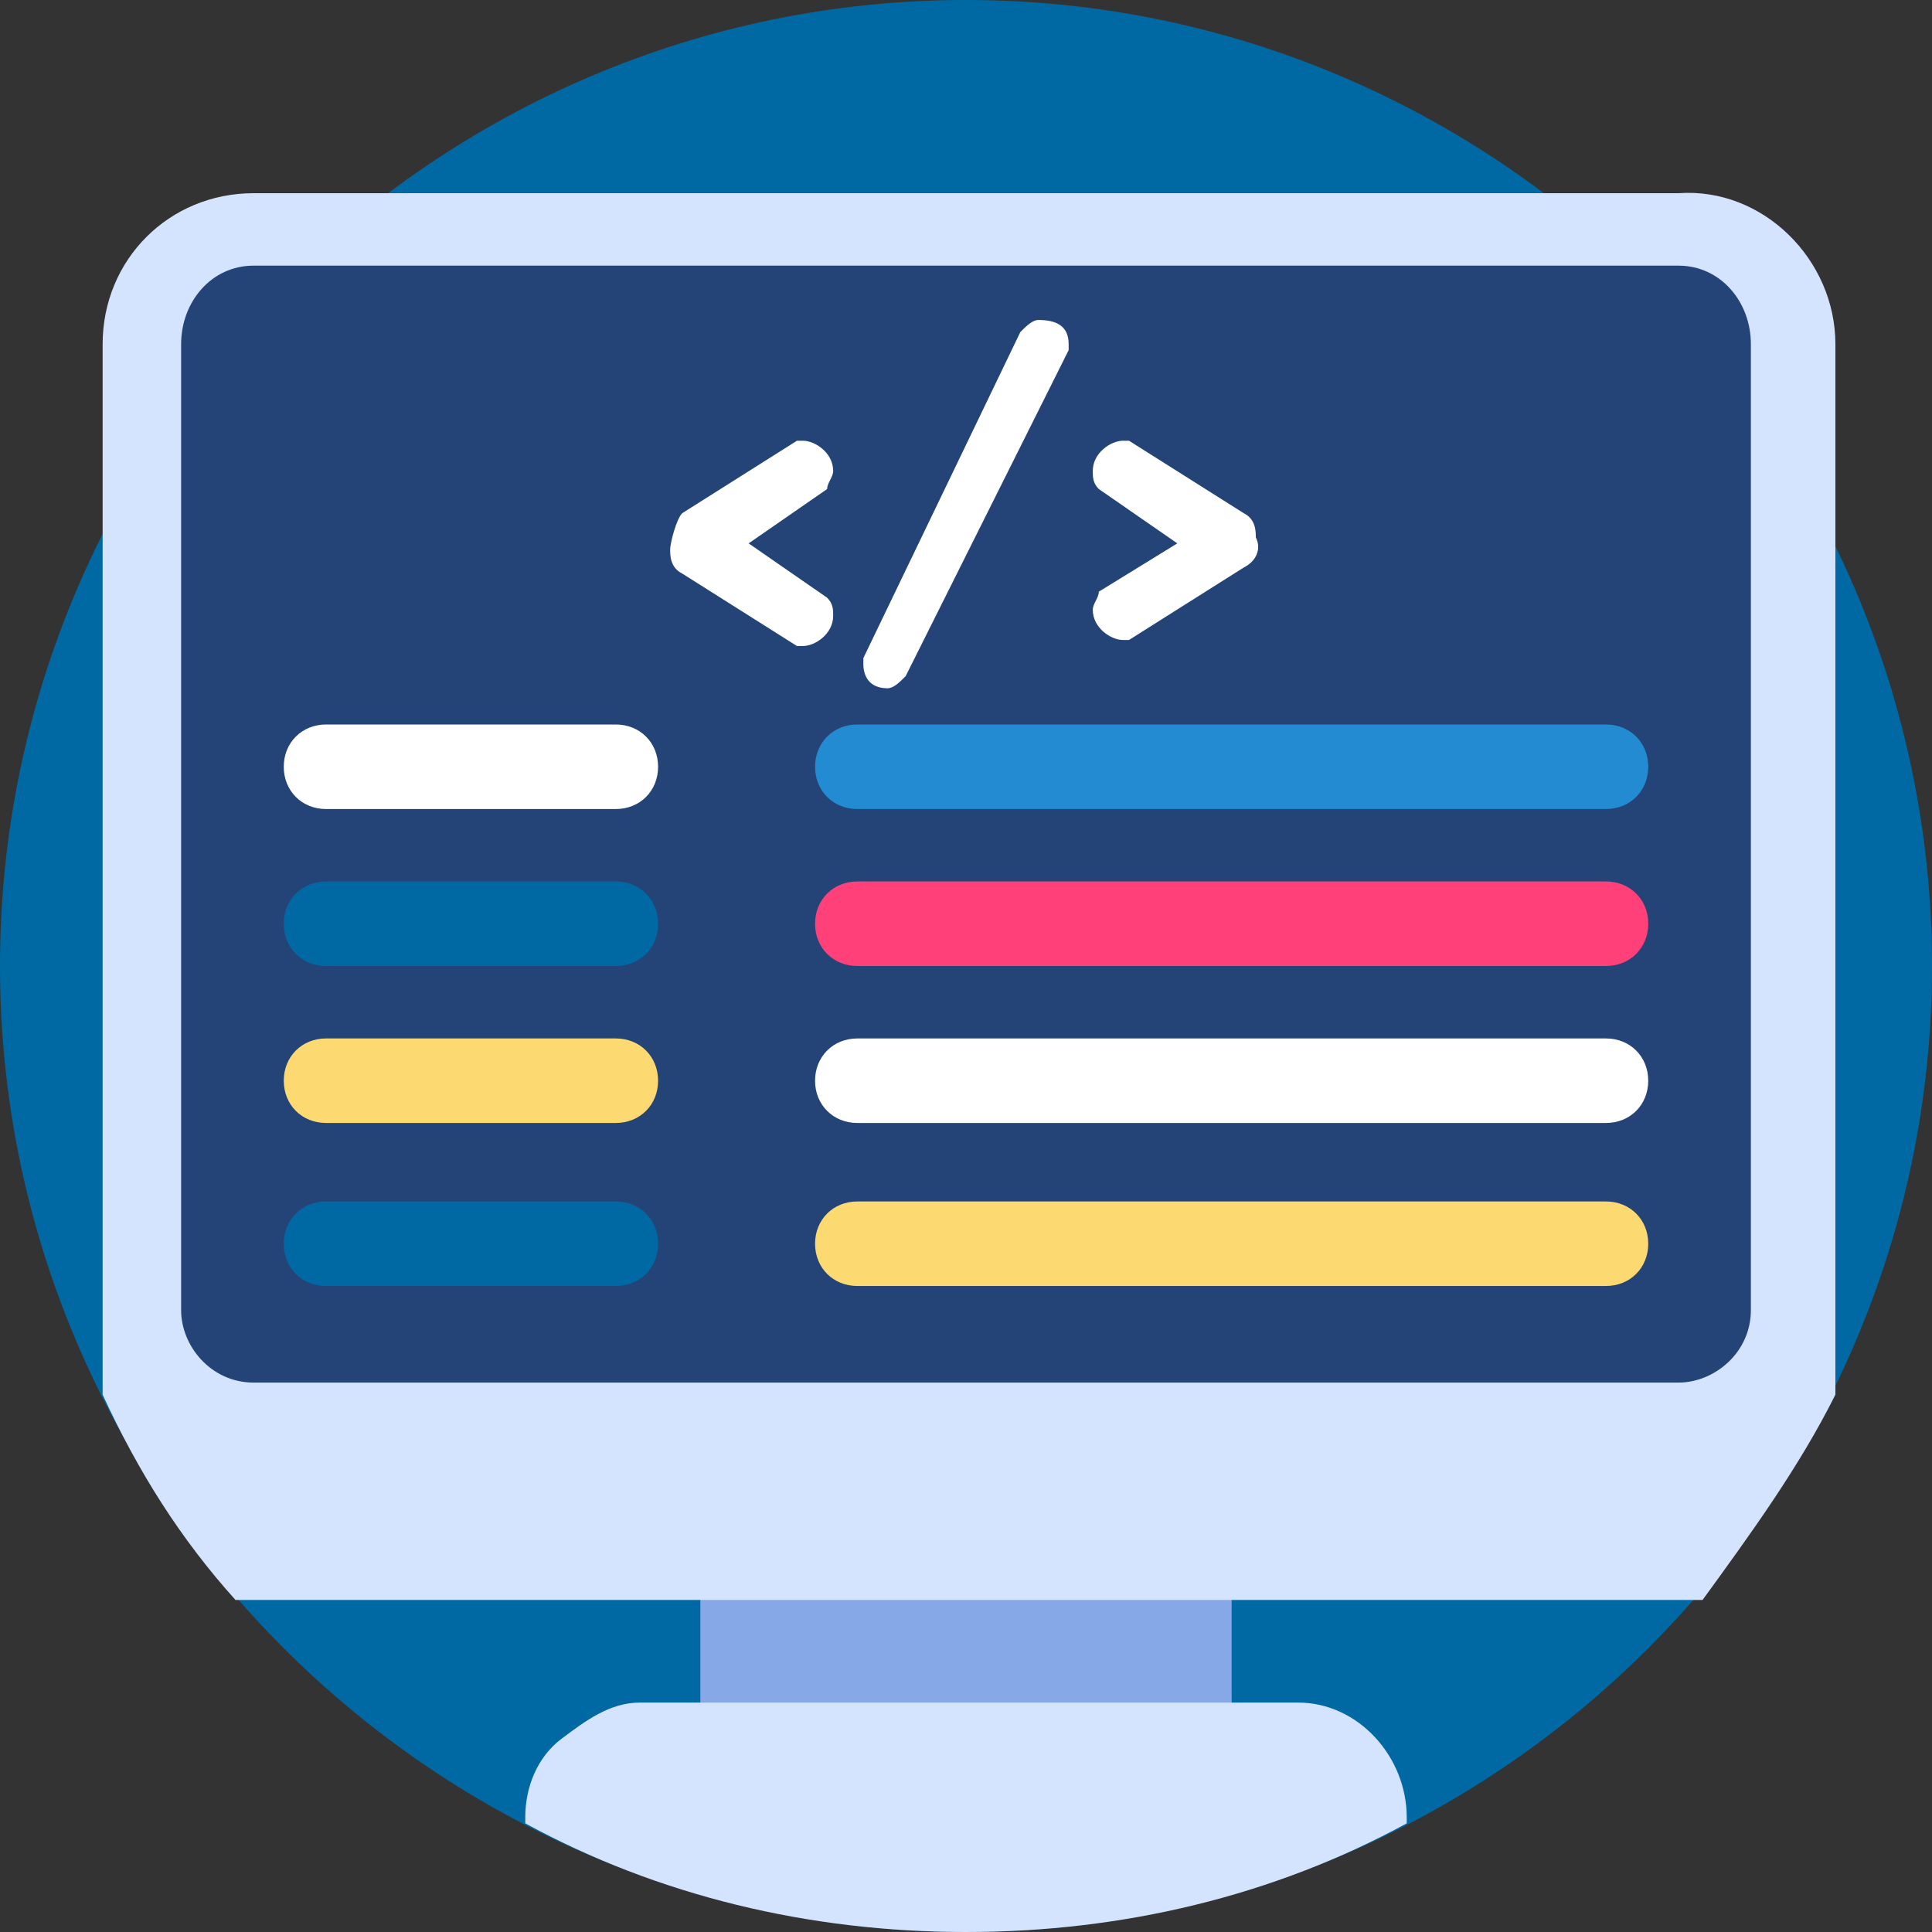
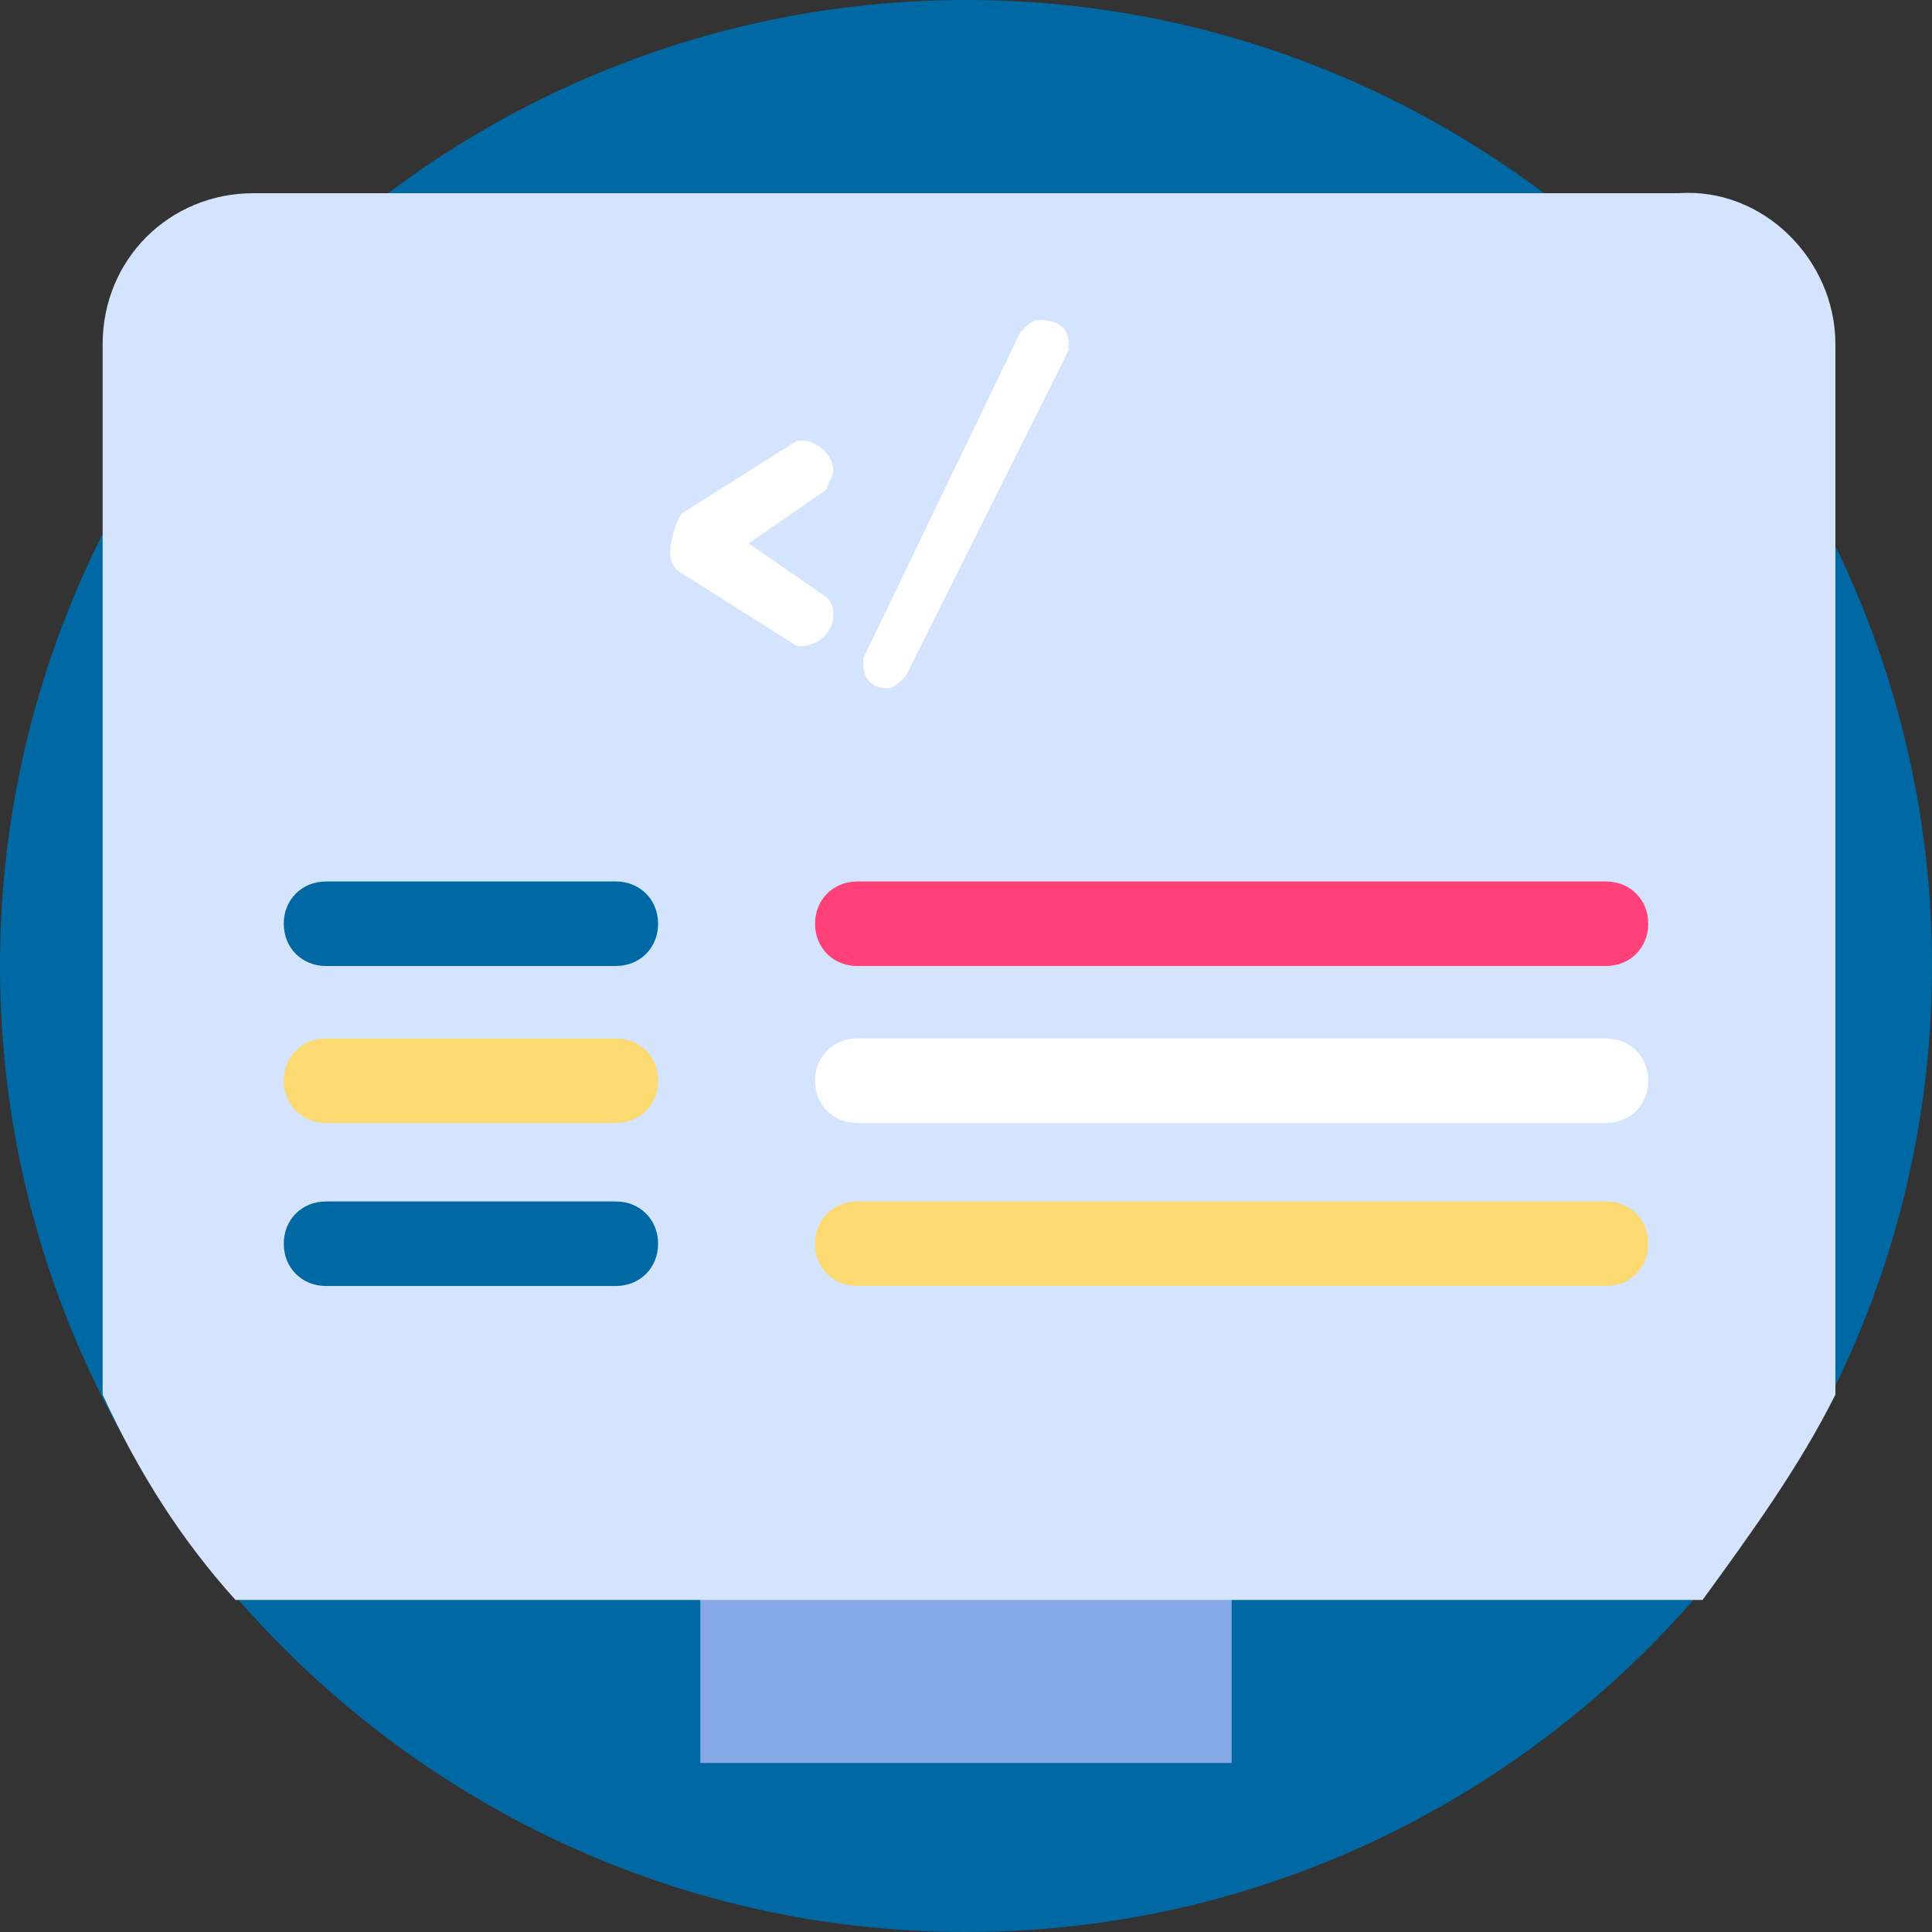
<svg xmlns="http://www.w3.org/2000/svg" version="1.1" id="Layer_1" x="0px" y="0px" width="32px" height="32px" viewBox="0 0 32 32" style="enable-background:new 0 0 32 32;" xml:space="preserve">
  <rect x="0" y="0" width="32" height="32" fill="#333333" stroke="none" />
  <style type="text/css">
	.st0{fill:#0069A3;}
	.st1{fill:#87A8E6;}
	.st2{fill:#D4E4FF;}
	.st3{fill:#244477;}
	.st4{fill:#FFFFFF;}
	.st5{fill:#FCD971;}
	.st6{fill:#228BD1;}
	.st7{fill:#FF4079;}
</style>
  <path class="st0" d="M32,16c0,8.8-7.2,16-16,16S0,24.8,0,16S7.2,0,16,0S32,7.2,32,16z" />
  <path class="st1" d="M11.6,25.3h8.8v3.9h-8.8V25.3z" />
  <path class="st2" d="M30.4,5.7v17.4c-0.6,1.2-1.4,2.3-2.2,3.4c-0.1,0-0.2,0-0.3,0H4.2c-0.1,0-0.2,0-0.3,0c-0.9-1-1.6-2.1-2.2-3.4  V5.7c0-1.4,1.1-2.5,2.5-2.5h23.6C29.2,3.1,30.4,4.3,30.4,5.7z" />
-   <path class="st3" d="M29,5.7v16c0,0.7-0.6,1.2-1.2,1.2H4.2c-0.7,0-1.2-0.6-1.2-1.2v-16C3,5,3.5,4.4,4.2,4.4h23.6  C28.5,4.4,29,5,29,5.7z" />
-   <path class="st2" d="M23.3,30.1c0,0,0,0.1,0,0.1C21.1,31.4,18.6,32,16,32c-2.6,0-5.1-0.6-7.3-1.8c0,0,0-0.1,0-0.1  c0-0.5,0.2-1,0.6-1.3s0.8-0.6,1.3-0.6h10.9C22.5,28.2,23.3,29.1,23.3,30.1z" />
-   <path class="st4" d="M10.2,13.4H5.4c-0.4,0-0.7-0.3-0.7-0.7C4.7,12.3,5,12,5.4,12h4.8c0.4,0,0.7,0.3,0.7,0.7  C10.9,13.1,10.6,13.4,10.2,13.4z" />
  <path class="st0" d="M10.2,16H5.4c-0.4,0-0.7-0.3-0.7-0.7c0-0.4,0.3-0.7,0.7-0.7h4.8c0.4,0,0.7,0.3,0.7,0.7  C10.9,15.7,10.6,16,10.2,16z" />
  <path class="st5" d="M10.2,18.6H5.4c-0.4,0-0.7-0.3-0.7-0.7c0-0.4,0.3-0.7,0.7-0.7h4.8c0.4,0,0.7,0.3,0.7,0.7  C10.9,18.3,10.6,18.6,10.2,18.6z" />
  <path class="st0" d="M10.2,21.3H5.4c-0.4,0-0.7-0.3-0.7-0.7c0-0.4,0.3-0.7,0.7-0.7h4.8c0.4,0,0.7,0.3,0.7,0.7  C10.9,21,10.6,21.3,10.2,21.3z" />
-   <path class="st6" d="M26.6,13.4H14.2c-0.4,0-0.7-0.3-0.7-0.7c0-0.4,0.3-0.7,0.7-0.7h12.4c0.4,0,0.7,0.3,0.7,0.7  C27.3,13.1,27,13.4,26.6,13.4z" />
  <path class="st7" d="M26.6,16H14.2c-0.4,0-0.7-0.3-0.7-0.7c0-0.4,0.3-0.7,0.7-0.7h12.4c0.4,0,0.7,0.3,0.7,0.7  C27.3,15.7,27,16,26.6,16z" />
  <path class="st4" d="M26.6,18.6H14.2c-0.4,0-0.7-0.3-0.7-0.7c0-0.4,0.3-0.7,0.7-0.7h12.4c0.4,0,0.7,0.3,0.7,0.7  C27.3,18.3,27,18.6,26.6,18.6z" />
  <path class="st5" d="M26.6,21.3H14.2c-0.4,0-0.7-0.3-0.7-0.7c0-0.4,0.3-0.7,0.7-0.7h12.4c0.4,0,0.7,0.3,0.7,0.7  C27.3,21,27,21.3,26.6,21.3z" />
  <g>
    <path class="st4" d="M11.3,8.5l1.9-1.2c0,0,0.1,0,0.1,0c0.2,0,0.5,0.2,0.5,0.5c0,0.1-0.1,0.2-0.1,0.3L12.4,9l1.3,0.9   c0.1,0.1,0.1,0.2,0.1,0.3c0,0.3-0.3,0.5-0.5,0.5c-0.1,0-0.1,0-0.1,0l-1.9-1.2c-0.2-0.1-0.2-0.3-0.2-0.4S11.2,8.6,11.3,8.5z" />
    <path class="st4" d="M17.7,5.7c0,0,0,0.1,0,0.1L15,11.2c-0.1,0.1-0.2,0.2-0.3,0.2c-0.3,0-0.4-0.2-0.4-0.4c0,0,0-0.1,0-0.1l2.6-5.4   c0.1-0.1,0.2-0.2,0.3-0.2C17.5,5.3,17.7,5.4,17.7,5.7z" />
-     <path class="st4" d="M20.6,9.4l-1.9,1.2c0,0-0.1,0-0.1,0c-0.2,0-0.5-0.2-0.5-0.5c0-0.1,0.1-0.2,0.1-0.3L19.5,9l-1.3-0.9   c-0.1-0.1-0.1-0.2-0.1-0.3c0-0.3,0.3-0.5,0.5-0.5c0.1,0,0.1,0,0.1,0l1.9,1.2c0.2,0.1,0.2,0.3,0.2,0.4C20.9,9.1,20.8,9.3,20.6,9.4z" />
  </g>
</svg>